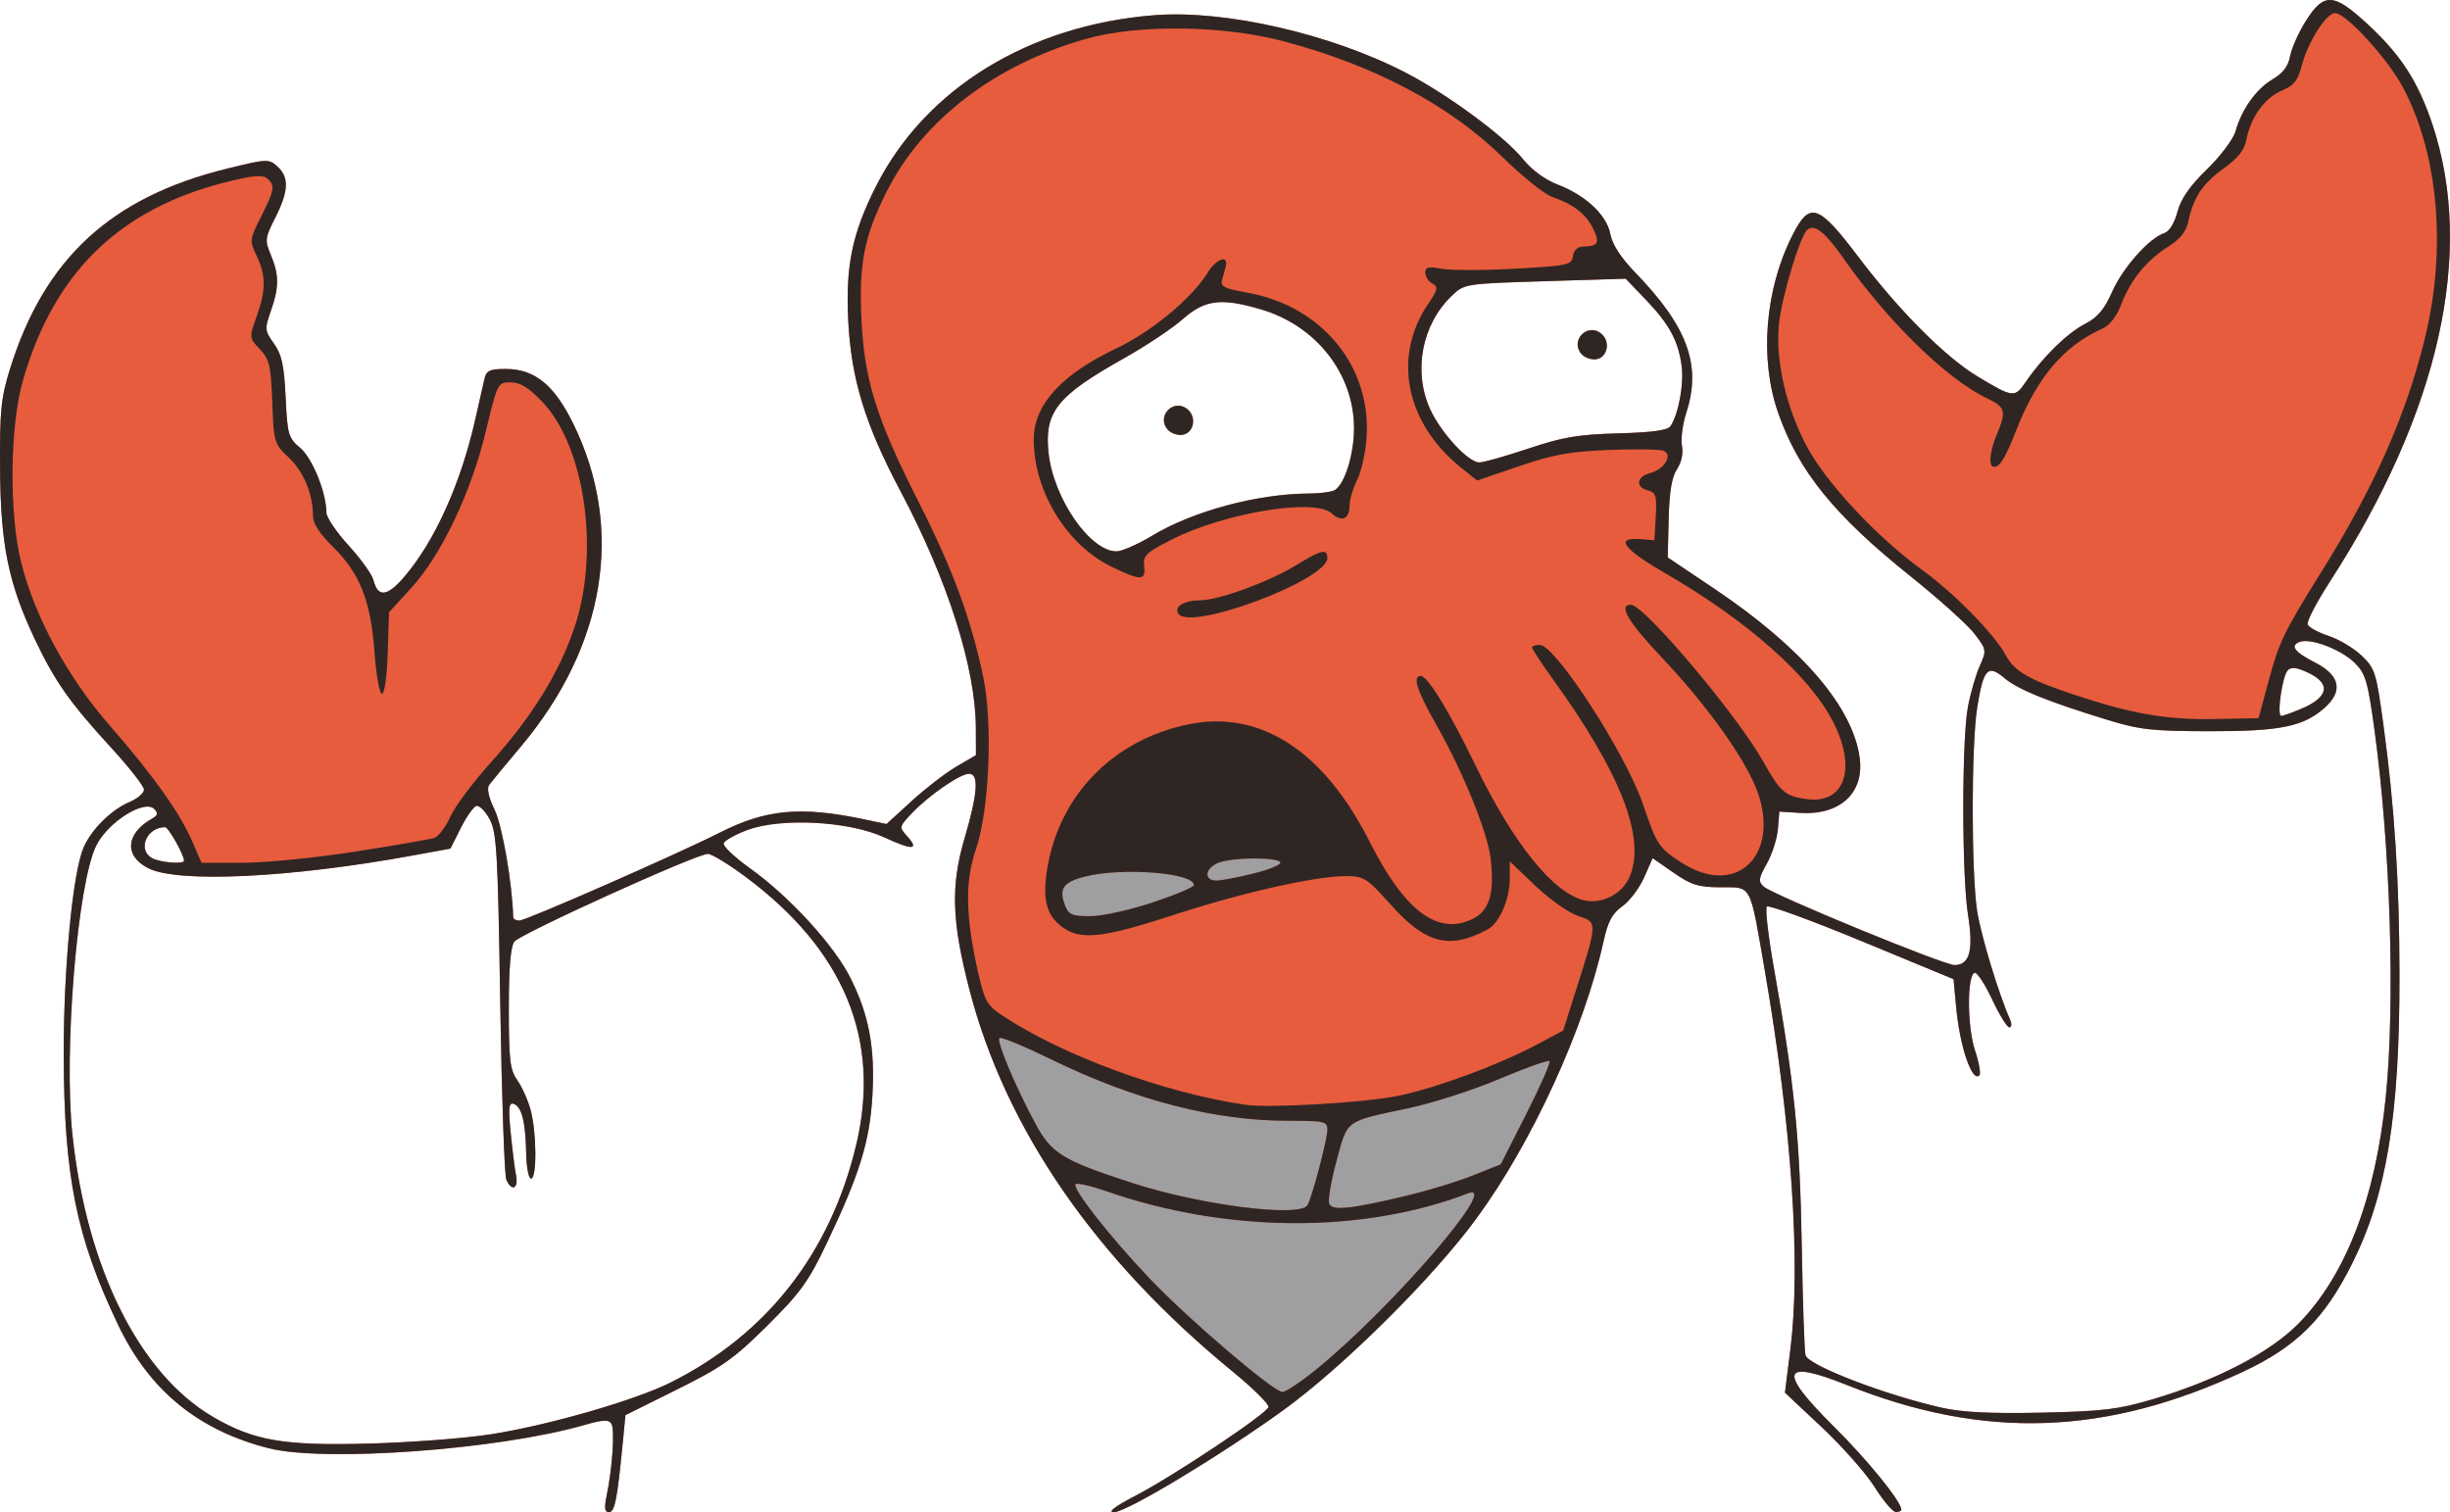
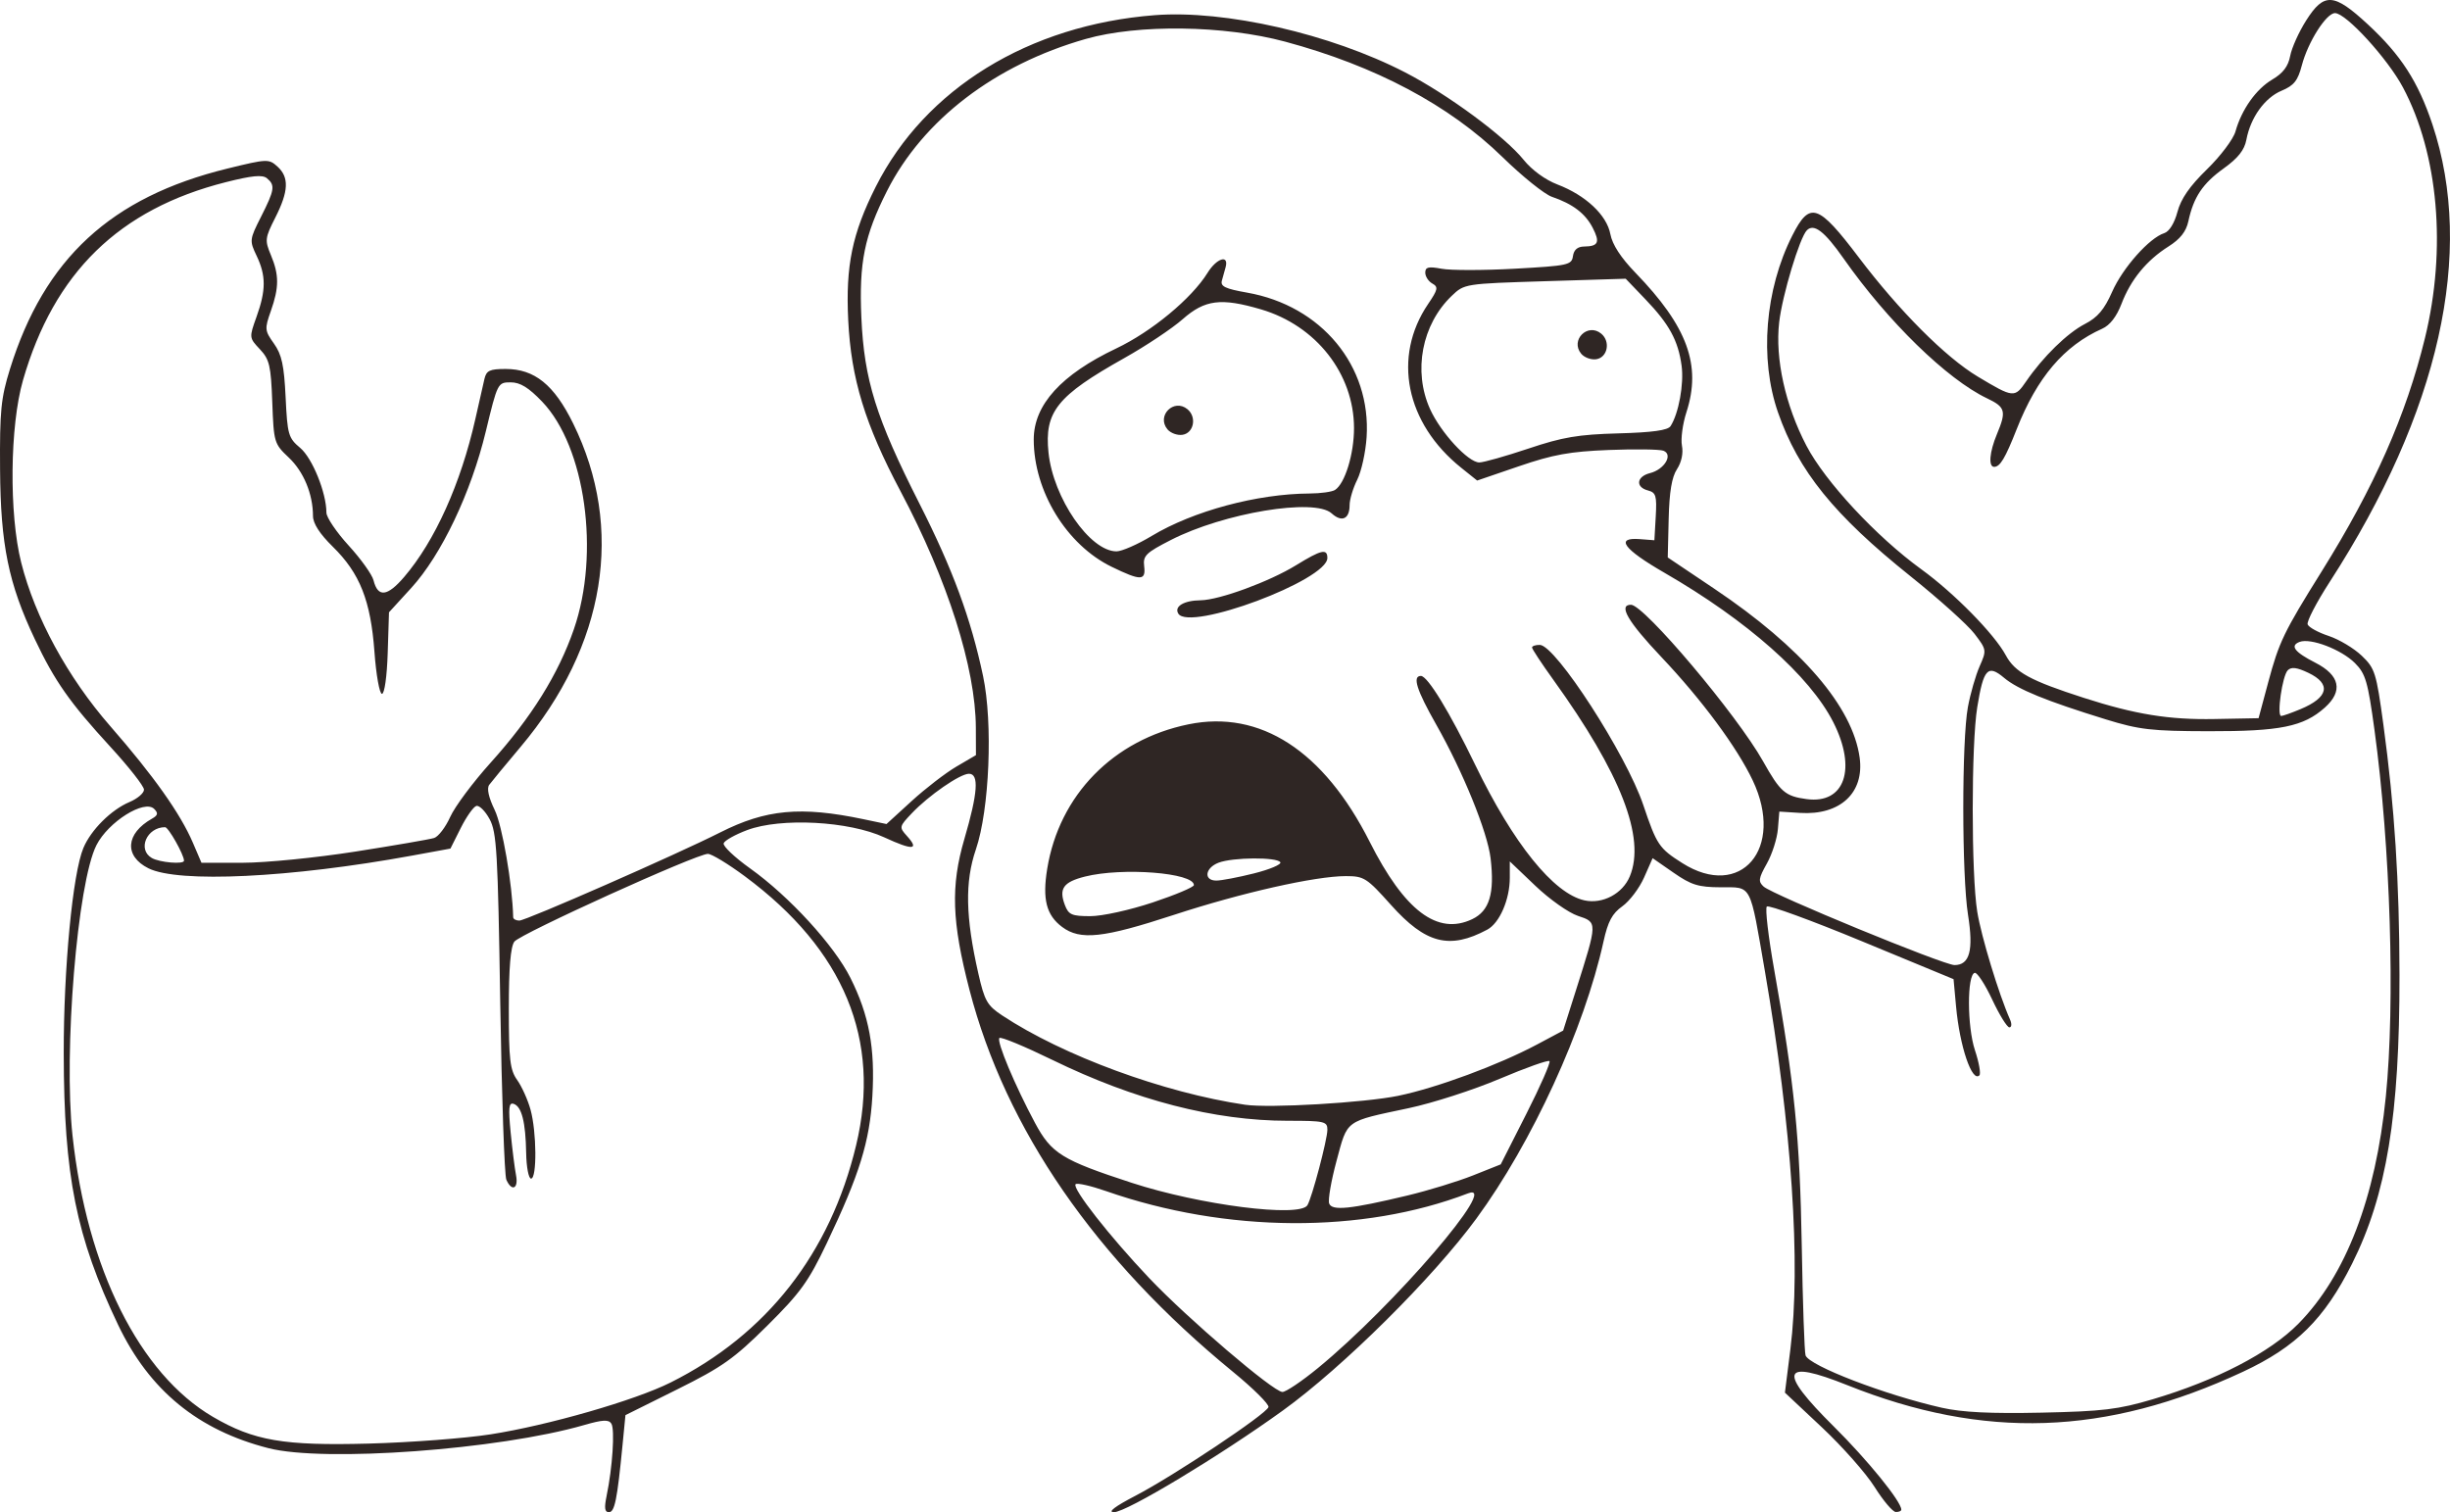
<svg xmlns="http://www.w3.org/2000/svg" version="1.1" viewBox="0 0 550.7 339.94">
  <g transform="translate(2.366,18.081)">
    <g transform="translate(-180.714,-521.429)">
-       <path fill="#9f9fa1" d="m531.27,735.29c-10.992,41.454-63.378,83.51-63.378,83.51s-58.283-37.363-71.081-95.51c42.031-98.644,72.487-62.601,134.46,12z" />
-       <path fill="#e75c3d" d="m314.71,839.54c1.307-6.249,1.871-14.845,1.061-16.156-0.598-0.968-1.933-0.898-6.161,0.321-19.138,5.52-58.353,8.391-70.897,5.192-15.865-4.047-26.793-13.006-33.817-27.724-9.444-19.787-12.178-33.428-12.224-60.997-0.032-19.129,2.017-40.527,4.425-46.225,1.722-4.074,6.242-8.571,10.366-10.314,1.788-0.755,3.25-2.004,3.25-2.776,0-0.771-3.393-5.098-7.54-9.615-9.158-9.975-12.52-14.764-16.996-24.212-5.926-12.508-7.701-21.195-7.816-38.244-0.088-13.065,0.198-15.964,2.223-22.475,7.721-24.834,22.725-38.671,48.877-45.075,8.942-2.19,9.314-2.205,11.25-0.452,2.656,2.403,2.525,5.537-0.477,11.462-2.333,4.603-2.392,5.103-1,8.435,1.867,4.469,1.864,7.264-0.013,12.585-1.416,4.013-1.38,4.39,0.701,7.312,1.757,2.467,2.279,4.871,2.624,12.069,0.402,8.412,0.613,9.142,3.283,11.388,2.732,2.299,5.886,10.091,5.886,14.542,0,1.061,2.251,4.391,5.002,7.401s5.266,6.528,5.59,7.818c0.98,3.904,3.097,3.672,6.888-0.757,6.908-8.07,12.725-20.98,15.997-35.5,0.837-3.714,1.756-7.765,2.042-9.003,0.439-1.899,1.183-2.25,4.769-2.25,6.502,0,10.884,3.538,15.171,12.248,11.615,23.603,7.337,49.956-11.801,72.695-3.386,4.023-6.564,7.869-7.063,8.546-0.583,0.791-0.141,2.814,1.236,5.658,1.711,3.534,3.983,16.718,4.153,24.103,0.01,0.412,0.634,0.75,1.389,0.75,1.49,0,35.395-14.882,45.129-19.808,10.291-5.209,18.128-5.936,32.198-2.986l5.198,1.09,5.648-5.162c3.106-2.839,7.63-6.323,10.052-7.743l4.404-2.581-0.022-6.155c-0.047-13.437-6.347-33.224-16.924-53.155-7.992-15.061-11.121-25.298-11.765-38.5-0.597-12.225,0.895-19.445,6.19-29.96,11.093-22.027,34.417-36.374,62.706-38.571,15.791-1.226,39.526,4.2,56.314,12.874,9.604,4.962,22.41,14.418,26.616,19.652,1.83,2.277,4.862,4.489,7.573,5.524,6.362,2.43,11.108,6.881,11.913,11.173,0.439,2.338,2.35,5.282,5.633,8.674,11.709,12.099,14.887,20.794,11.464,31.363-0.85,2.624-1.303,6.008-1.006,7.519,0.331,1.685-0.102,3.727-1.118,5.278-1.167,1.78-1.719,5.095-1.866,11.187l-0.209,8.658,10.5,7.051c19.587,13.153,31.069,26.505,32.638,37.952,1.084,7.909-4.393,12.992-13.386,12.422l-4.67-0.296-0.321,3.917c-0.177,2.154-1.295,5.651-2.486,7.769-1.877,3.34-1.973,4.028-0.72,5.171,1.999,1.825,40.46,17.643,42.898,17.643,3.425,0,4.313-3.302,3.04-11.311-1.401-8.817-1.417-39.173-0.025-46.689,0.56-3.025,1.748-7.15,2.64-9.167,1.592-3.602,1.572-3.731-1.153-7.303-1.526-2-8.017-7.835-14.426-12.966-17.16-13.739-25.173-23.652-29.744-36.795-4.197-12.068-2.936-27.631,3.224-39.786,3.929-7.753,5.789-7.135,14.957,4.971,9.097,12.012,19.478,22.411,26.701,26.747,8.033,4.822,8.315,4.851,10.877,1.112,3.804-5.552,9.255-10.879,13.234-12.933,2.856-1.474,4.349-3.241,6.116-7.237,2.382-5.386,8.36-12.113,11.708-13.176,1.125-0.357,2.29-2.234,2.965-4.778,0.783-2.949,2.749-5.784,6.64-9.574,3.041-2.962,5.921-6.787,6.402-8.5,1.391-4.96,4.635-9.532,8.295-11.692,2.397-1.414,3.567-2.959,4.003-5.284,0.339-1.807,1.951-5.391,3.582-7.963,4.033-6.359,6.224-6.225,13.866,0.851,7.45,6.897,11.303,12.862,14.515,22.472,9.633,28.817,1.578,64.725-23.077,102.87-2.977,4.606-5.209,8.906-4.96,9.555,0.249,0.649,2.369,1.812,4.711,2.585,2.342,0.773,5.689,2.773,7.439,4.445,2.989,2.857,3.283,3.792,4.881,15.54,2.513,18.478,3.587,35.22,3.613,56.289,0.038,31.505-2.894,49.349-10.659,64.859-6.217,12.418-12.565,18.703-24.532,24.286-30.823,14.38-58.19,15.307-88.925,3.01-14.851-5.942-15.715-3.294-3.033,9.293,7.631,7.573,15.171,16.864,15.171,18.693,0,0.313-0.562,0.548-1.25,0.522-0.688-0.026-2.825-2.555-4.75-5.618s-7.249-9.089-11.83-13.389l-8.33-7.819,1.227-9.751c2.394-19.019,0.313-49.994-5.699-84.824-3.481-20.168-2.871-19.004-9.975-19.029-5.008-0.018-6.599-0.511-10.591-3.283l-4.698-3.262-1.926,4.354c-1.059,2.395-3.256,5.301-4.881,6.458-2.286,1.628-3.244,3.418-4.232,7.908-4.32,19.627-16.076,45.251-28.583,62.304-9.815,13.381-29.965,33.37-43.481,43.132-14.097,10.181-35.164,22.868-37.975,22.868-1.494,0,0.167-1.272,4.846-3.709,8.629-4.495,29.414-18.351,29.879-19.916,0.184-0.619-3.397-4.18-7.958-7.914-30.96-25.345-51.102-54.538-59.24-85.858-3.988-15.349-4.258-23.349-1.148-33.964,3.023-10.319,3.326-14.638,1.027-14.638-2,0-9.056,4.878-12.851,8.883-2.85,3.008-2.876,3.131-1.089,5.106,2.872,3.173,1.31,3.269-5.088,0.312-7.928-3.664-23.24-4.479-30.819-1.641-2.704,1.013-5.086,2.35-5.294,2.972-0.207,0.622,2.467,3.16,5.942,5.64,8.801,6.28,18.901,17.305,22.558,24.623,4.199,8.402,5.564,15.779,4.926,26.606-0.601,10.191-2.894,17.585-10.234,33-4.116,8.644-5.93,11.16-13.371,18.55-7.485,7.434-10.13,9.306-20.253,14.339l-11.643,5.789-0.649,6.661c-1.206,12.389-1.768,15.161-3.072,15.161-0.952,0-1.079-0.961-0.496-3.75zm-26.13-13.75c12.976-2.023,32.481-7.639,40.518-11.667,21.63-10.839,35.856-29.039,41.685-53.33,5.681-23.675-2.688-43.91-25.003-60.453-3.745-2.776-7.487-5.047-8.317-5.047-2.553,0-42.167,17.966-43.497,19.727-0.856,1.133-1.25,5.886-1.25,15.06,0,11.531,0.264,13.775,1.887,16.059,1.038,1.46,2.385,4.454,2.994,6.654,1.383,4.992,1.463,15.5,0.119,15.5-0.55,0-1.045-2.587-1.1-5.75-0.121-6.971-1.005-10.452-2.808-11.053-1.091-0.364-1.223,0.878-0.68,6.426,0.37,3.782,0.914,8.114,1.21,9.627,0.594,3.041-0.964,3.757-2.178,1-0.424-0.963-1.041-18.85-1.371-39.75-0.536-33.944-0.792-38.354-2.395-41.314-0.987-1.823-2.331-3.152-2.986-2.955-0.655,0.197-2.232,2.434-3.503,4.971l-2.312,4.612-8.688,1.589c-27.222,4.98-52.484,6.194-59.189,2.844-5.508-2.751-5.146-7.809,0.799-11.164,1.33-0.751,1.438-1.226,0.493-2.179-2.186-2.208-10.314,2.885-12.982,8.134-4.286,8.431-7.418,46.427-5.381,65.277,3.233,29.918,15.047,53.586,31.57,63.247,9.184,5.37,15.885,6.52,35,6.006,9.35-0.251,21.663-1.184,27.363-2.073zm373.64-7.89c14.313-4.239,26.355-10.487,32.764-16.999,10.63-10.801,17.351-28.266,19.638-51.032,2.122-21.114,1.038-56.169-2.547-82.415-1.491-10.912-1.999-12.652-4.396-15.049-3.06-3.06-9.978-5.703-12.448-4.755-2.221,0.852-1.135,2.284,3.541,4.669,5.539,2.826,6.293,6.383,2.139,10.095-4.799,4.288-10.014,5.345-26.19,5.311-12.782-0.027-15.511-0.343-23.032-2.664-13.444-4.149-19.773-6.733-22.868-9.338-3.674-3.091-4.633-2.041-6.036,6.604-1.355,8.351-1.355,37.571,0,45.966,0.901,5.582,4.851,18.577,7.372,24.25,0.431,0.97,0.363,1.75-0.152,1.75-0.511,0-2.247-2.81-3.857-6.243-1.61-3.434-3.377-6.138-3.927-6.01-1.754,0.409-1.719,12.077,0.052,17.41,0.909,2.736,1.357,5.269,0.996,5.63-1.655,1.655-4.42-6.497-5.242-15.454l-0.566-6.168-20.62-8.526c-11.341-4.689-20.95-8.198-21.355-7.797-0.404,0.401,0.342,6.788,1.659,14.194,4.553,25.603,5.787,37.952,6.194,61.965,0.219,12.925,0.605,24.062,0.858,24.748,0.863,2.346,17.898,8.887,30.628,11.762,4.565,1.031,10.974,1.347,22.395,1.103,13.785-0.294,17.246-0.71,25-3.006zm-187.62-7.03c16.994-13.938,41.218-42.135,33.729-39.261-23.728,9.105-54.345,8.916-81.354-0.502-3.43-1.196-6.515-1.896-6.856-1.556-0.869,0.869,7.676,11.769,16.583,21.152,8.608,9.068,27.833,25.499,29.898,25.553,0.764,0.02,4.364-2.404,8-5.386zm-2.38-36.591c1.014-1.641,4.492-14.782,4.492-16.974,0-1.866-0.648-2.013-8.889-2.013-16.482,0-34.338-4.616-52.927-13.681-6.224-3.035-11.581-5.254-11.905-4.931-0.698,0.698,3.484,10.677,8.006,19.107,3.684,6.868,6.057,8.337,21.716,13.447,15.34,5.006,37.763,7.868,39.509,5.043zm22.491-2.187c4.675-1.118,11.304-3.149,14.731-4.514l6.231-2.482,5.75-11.337c3.163-6.236,5.507-11.58,5.21-11.877-0.297-0.297-5.337,1.494-11.201,3.979-5.864,2.485-15.062,5.453-20.441,6.594-14.483,3.074-13.7,2.502-16.221,11.846-1.212,4.494-1.958,8.812-1.657,9.597,0.649,1.692,4.716,1.274,17.598-1.805zm-57.252-65.882c5.089-1.695,9.252-3.451,9.252-3.902,0-2.774-16.083-4.03-24.489-1.914-4.865,1.225-5.912,2.713-4.508,6.407,0.827,2.175,1.554,2.491,5.72,2.491,2.663,0,8.861-1.362,14.025-3.083zm22.783-6.536c3.543-0.89,6.196-2.015,5.896-2.5-0.735-1.19-10.663-1.123-13.862,0.093-3.07,1.167-3.44,4.025-0.521,4.025,1.125,0,4.943-0.728,8.486-1.618zm-240.53-2.848c0-1.339-3.496-7.534-4.251-7.534-4.107,0-6.278,5.01-2.999,6.92,1.756,1.022,7.25,1.488,7.25,0.614zm475.75-34.073c6.31-2.636,6.959-5.68,1.743-8.167-2.559-1.22-3.809-1.375-4.613-0.571-1.224,1.224-2.523,10.277-1.475,10.277,0.364,0,2.319-0.692,4.345-1.539zm-258.24-38.92c9.33-5.618,23.717-9.488,35.496-9.548,2.475-0.013,5.045-0.369,5.711-0.793,2.239-1.423,4.289-8.089,4.279-13.918-0.021-12.2-8.52-23.041-20.922-26.686-8.971-2.636-12.597-2.181-17.584,2.208-2.377,2.093-8.274,6.023-13.104,8.734-15.151,8.503-18.01,12.067-17.061,21.263,1.053,10.206,9.312,22.199,15.288,22.199,1.183,0,4.737-1.557,7.897-3.46zm3.547-23.979c-2.53-3.048,1.462-7.04,4.51-4.51,2.137,1.773,1.416,5.381-1.149,5.748-1.148,0.164-2.661-0.393-3.362-1.237zm81.142,4.321c7.709-2.583,11.177-3.17,20.197-3.417,7.705-0.212,11.142-0.689,11.75-1.632,1.823-2.824,3.041-9.496,2.48-13.59-0.776-5.663-2.77-9.321-8.129-14.914l-4.437-4.631-18.127,0.56c-18.062,0.558-18.137,0.57-20.986,3.299-6.711,6.43-8.715,16.915-4.863,25.443,2.387,5.283,8.582,12,11.069,12,0.957,0,5.928-1.403,11.047-3.118zm11.858-21.321c-2.53-3.048,1.462-7.04,4.51-4.51,2.137,1.773,1.416,5.381-1.149,5.748-1.148,0.164-2.661-0.393-3.362-1.237z" />
      <path fill="#2f2624" d="m314.71,839.54c1.307-6.249,1.871-14.845,1.061-16.156-0.598-0.968-1.933-0.898-6.161,0.321-19.138,5.52-58.353,8.391-70.897,5.192-15.865-4.047-26.793-13.006-33.817-27.724-9.444-19.787-12.178-33.428-12.224-60.997-0.032-19.129,2.017-40.527,4.425-46.225,1.722-4.074,6.242-8.571,10.366-10.314,1.788-0.755,3.25-2.004,3.25-2.776,0-0.771-3.393-5.098-7.54-9.615-9.158-9.975-12.52-14.764-16.996-24.212-5.926-12.508-7.701-21.195-7.816-38.244-0.088-13.065,0.198-15.964,2.223-22.475,7.721-24.834,22.725-38.671,48.877-45.075,8.942-2.19,9.314-2.205,11.25-0.452,2.656,2.403,2.525,5.537-0.477,11.462-2.333,4.603-2.392,5.103-1,8.435,1.867,4.469,1.864,7.264-0.013,12.585-1.416,4.013-1.38,4.39,0.701,7.312,1.757,2.467,2.279,4.871,2.624,12.069,0.402,8.412,0.613,9.142,3.283,11.388,2.732,2.299,5.886,10.091,5.886,14.542,0,1.061,2.251,4.391,5.002,7.401s5.266,6.528,5.59,7.818c0.98,3.904,3.097,3.672,6.888-0.757,6.908-8.07,12.725-20.98,15.997-35.5,0.837-3.714,1.756-7.765,2.042-9.003,0.439-1.899,1.183-2.25,4.769-2.25,6.502,0,10.884,3.538,15.171,12.248,11.615,23.603,7.337,49.956-11.801,72.695-3.386,4.023-6.564,7.869-7.063,8.546-0.583,0.791-0.141,2.814,1.236,5.658,1.711,3.534,3.983,16.718,4.153,24.103,0.01,0.412,0.634,0.75,1.389,0.75,1.49,0,35.395-14.882,45.129-19.808,10.291-5.209,18.128-5.936,32.198-2.986l5.198,1.09,5.648-5.162c3.106-2.839,7.63-6.323,10.052-7.743l4.404-2.581-0.022-6.155c-0.047-13.437-6.347-33.224-16.924-53.155-7.992-15.061-11.121-25.298-11.765-38.5-0.597-12.225,0.895-19.445,6.19-29.96,11.093-22.027,34.417-36.374,62.706-38.571,15.791-1.226,39.526,4.2,56.314,12.874,9.604,4.962,22.41,14.418,26.616,19.652,1.83,2.277,4.862,4.489,7.573,5.524,6.362,2.43,11.108,6.881,11.913,11.173,0.439,2.338,2.35,5.282,5.633,8.674,11.709,12.099,14.887,20.794,11.464,31.363-0.85,2.624-1.303,6.008-1.006,7.519,0.331,1.685-0.102,3.727-1.118,5.278-1.167,1.78-1.719,5.095-1.866,11.187l-0.209,8.658,10.5,7.051c19.587,13.153,31.069,26.505,32.638,37.952,1.084,7.909-4.393,12.992-13.386,12.422l-4.67-0.296-0.321,3.917c-0.177,2.154-1.295,5.651-2.486,7.769-1.877,3.34-1.973,4.028-0.72,5.171,1.999,1.825,40.46,17.643,42.898,17.643,3.425,0,4.313-3.302,3.04-11.311-1.401-8.817-1.417-39.173-0.025-46.689,0.56-3.025,1.748-7.15,2.64-9.167,1.592-3.602,1.572-3.731-1.153-7.303-1.526-2-8.017-7.835-14.426-12.966-17.16-13.739-25.173-23.652-29.744-36.795-4.197-12.068-2.936-27.631,3.224-39.786,3.929-7.753,5.789-7.135,14.957,4.971,9.097,12.012,19.478,22.411,26.701,26.747,8.033,4.822,8.315,4.851,10.877,1.112,3.804-5.552,9.255-10.879,13.234-12.933,2.856-1.474,4.349-3.241,6.116-7.237,2.382-5.386,8.36-12.113,11.708-13.176,1.125-0.357,2.29-2.234,2.965-4.778,0.783-2.949,2.749-5.784,6.64-9.574,3.041-2.962,5.921-6.787,6.402-8.5,1.391-4.96,4.635-9.532,8.295-11.692,2.397-1.414,3.567-2.959,4.003-5.284,0.339-1.807,1.951-5.391,3.582-7.963,4.033-6.359,6.224-6.225,13.866,0.851,7.45,6.897,11.303,12.862,14.515,22.472,9.633,28.817,1.578,64.725-23.077,102.87-2.977,4.606-5.209,8.906-4.96,9.555,0.249,0.649,2.369,1.812,4.711,2.585,2.342,0.773,5.689,2.773,7.439,4.445,2.989,2.857,3.283,3.792,4.881,15.54,2.513,18.478,3.587,35.22,3.613,56.289,0.038,31.505-2.894,49.349-10.659,64.859-6.217,12.418-12.565,18.703-24.532,24.286-30.823,14.38-58.19,15.307-88.925,3.01-14.851-5.942-15.715-3.294-3.033,9.293,7.631,7.573,15.171,16.864,15.171,18.693,0,0.313-0.562,0.548-1.25,0.522-0.688-0.026-2.825-2.555-4.75-5.618s-7.249-9.089-11.83-13.389l-8.33-7.819,1.227-9.751c2.394-19.019,0.313-49.994-5.699-84.824-3.481-20.168-2.871-19.004-9.975-19.029-5.008-0.018-6.599-0.511-10.591-3.283l-4.698-3.262-1.926,4.354c-1.059,2.395-3.256,5.301-4.881,6.458-2.286,1.628-3.244,3.418-4.232,7.908-4.32,19.627-16.076,45.251-28.583,62.304-9.815,13.381-29.965,33.37-43.481,43.132-14.097,10.181-35.164,22.868-37.975,22.868-1.494,0,0.167-1.272,4.846-3.709,8.629-4.495,29.414-18.351,29.879-19.916,0.184-0.619-3.397-4.18-7.958-7.914-30.96-25.345-51.102-54.538-59.24-85.858-3.988-15.349-4.258-23.349-1.148-33.964,3.023-10.319,3.326-14.638,1.027-14.638-2,0-9.056,4.878-12.851,8.883-2.85,3.008-2.876,3.131-1.089,5.106,2.872,3.173,1.31,3.269-5.088,0.312-7.928-3.664-23.24-4.479-30.819-1.641-2.704,1.013-5.086,2.35-5.294,2.972-0.207,0.622,2.467,3.16,5.942,5.64,8.801,6.28,18.901,17.305,22.558,24.623,4.199,8.402,5.564,15.779,4.926,26.606-0.601,10.191-2.894,17.585-10.234,33-4.116,8.644-5.93,11.16-13.371,18.55-7.485,7.434-10.13,9.306-20.253,14.339l-11.643,5.789-0.649,6.661c-1.206,12.389-1.768,15.161-3.072,15.161-0.952,0-1.079-0.961-0.496-3.75zm-26.13-13.75c12.976-2.023,32.481-7.639,40.518-11.667,21.63-10.839,35.856-29.039,41.685-53.33,5.681-23.675-2.688-43.91-25.003-60.453-3.745-2.776-7.487-5.047-8.317-5.047-2.553,0-42.167,17.966-43.497,19.727-0.856,1.133-1.25,5.886-1.25,15.06,0,11.531,0.264,13.775,1.887,16.059,1.038,1.46,2.385,4.454,2.994,6.654,1.383,4.992,1.463,15.5,0.119,15.5-0.55,0-1.045-2.587-1.1-5.75-0.121-6.971-1.005-10.452-2.808-11.053-1.091-0.364-1.223,0.878-0.68,6.426,0.37,3.782,0.914,8.114,1.21,9.627,0.594,3.041-0.964,3.757-2.178,1-0.424-0.963-1.041-18.85-1.371-39.75-0.536-33.944-0.792-38.354-2.395-41.314-0.987-1.823-2.331-3.152-2.986-2.955-0.655,0.197-2.232,2.434-3.503,4.971l-2.312,4.612-8.688,1.589c-27.222,4.98-52.484,6.194-59.189,2.844-5.508-2.751-5.146-7.809,0.799-11.164,1.33-0.751,1.438-1.226,0.493-2.179-2.186-2.208-10.314,2.885-12.982,8.134-4.286,8.431-7.418,46.427-5.381,65.277,3.233,29.918,15.047,53.586,31.57,63.247,9.184,5.37,15.885,6.52,35,6.006,9.35-0.251,21.663-1.184,27.363-2.073zm373.64-7.89c14.313-4.239,26.355-10.487,32.764-16.999,10.63-10.801,17.351-28.266,19.638-51.032,2.122-21.114,1.038-56.169-2.547-82.415-1.491-10.912-1.999-12.652-4.396-15.049-3.06-3.06-9.978-5.703-12.448-4.755-2.221,0.852-1.135,2.284,3.541,4.669,5.539,2.826,6.293,6.383,2.139,10.095-4.799,4.288-10.014,5.345-26.19,5.311-12.782-0.027-15.511-0.343-23.032-2.664-13.444-4.149-19.773-6.733-22.868-9.338-3.674-3.091-4.633-2.041-6.036,6.604-1.355,8.351-1.355,37.571,0,45.966,0.901,5.582,4.851,18.577,7.372,24.25,0.431,0.97,0.363,1.75-0.152,1.75-0.511,0-2.247-2.81-3.857-6.243-1.61-3.434-3.377-6.138-3.927-6.01-1.754,0.409-1.719,12.077,0.052,17.41,0.909,2.736,1.357,5.269,0.996,5.63-1.655,1.655-4.42-6.497-5.242-15.454l-0.566-6.168-20.62-8.526c-11.341-4.689-20.95-8.198-21.355-7.797-0.404,0.401,0.342,6.788,1.659,14.194,4.553,25.603,5.787,37.952,6.194,61.965,0.219,12.925,0.605,24.062,0.858,24.748,0.863,2.346,17.898,8.887,30.628,11.762,4.565,1.031,10.974,1.347,22.395,1.103,13.785-0.294,17.246-0.71,25-3.006zm-187.62-7.03c16.994-13.938,41.218-42.135,33.729-39.261-23.728,9.105-54.345,8.916-81.354-0.502-3.43-1.196-6.515-1.896-6.856-1.556-0.869,0.869,7.676,11.769,16.583,21.152,8.608,9.068,27.833,25.499,29.898,25.553,0.764,0.02,4.364-2.404,8-5.386zm-2.38-36.591c1.014-1.641,4.492-14.782,4.492-16.974,0-1.866-0.648-2.013-8.889-2.013-16.482,0-34.338-4.616-52.927-13.681-6.224-3.035-11.581-5.254-11.905-4.931-0.698,0.698,3.484,10.677,8.006,19.107,3.684,6.868,6.057,8.337,21.716,13.447,15.34,5.006,37.763,7.868,39.509,5.043zm22.491-2.187c4.675-1.118,11.304-3.149,14.731-4.514l6.231-2.482,5.75-11.337c3.163-6.236,5.507-11.58,5.21-11.877-0.297-0.297-5.337,1.494-11.201,3.979-5.864,2.485-15.062,5.453-20.441,6.594-14.483,3.074-13.7,2.502-16.221,11.846-1.212,4.494-1.958,8.812-1.657,9.597,0.649,1.692,4.716,1.274,17.598-1.805zm-2.004-22.429c8.556-1.762,22.519-6.929,31.137-11.522l5.862-3.124,2.893-9.112c4.862-15.314,4.859-15.211,0.433-16.671-2.088-0.689-6.389-3.726-9.558-6.749l-5.762-5.496v3.684c0,4.878-2.298,10.174-5.055,11.649-8.493,4.545-13.855,3.17-21.659-5.557-5.436-6.079-6.049-6.471-10.129-6.471-6.876-0.001-23.445,3.734-38.657,8.714-15.934,5.217-21.035,5.768-25.122,2.717-3.553-2.652-4.469-6.227-3.353-13.082,2.696-16.566,14.852-29.001,31.741-32.47,16.13-3.313,30.406,5.935,40.735,26.388,7.846,15.537,15.253,21.128,23.058,17.406,3.871-1.846,5.062-5.793,4.127-13.685-0.699-5.902-6.216-19.47-12.22-30.051-4.426-7.8-5.414-10.938-3.443-10.938,1.507,0,6.449,8.095,12.21,20,8.564,17.698,17.62,28.93,24.553,30.453,4.076,0.895,8.575-1.491,10.198-5.411,3.593-8.674-2.025-23.102-17.202-44.182-2.629-3.652-4.78-6.914-4.78-7.25,0-0.336,0.787-0.599,1.75-0.584,3.546,0.053,19.429,24.631,23.253,35.984,3.024,8.977,3.539,9.744,8.764,13.058,13.16,8.346,23.088-3.29,15.842-18.567-3.534-7.45-11.444-18.137-20.529-27.734-7.557-7.983-9.758-11.766-6.846-11.766,2.947,0,23.828,24.74,29.683,35.169,3.892,6.933,4.974,7.873,9.809,8.521,8.563,1.149,11.315-6.811,5.98-17.301-5.29-10.403-19.364-22.857-37.957-33.588-9.225-5.324-11.171-7.998-5.5-7.555l3.25,0.254,0.305-5.329c0.267-4.671,0.051-5.396-1.75-5.867-2.86-0.748-2.571-3.136,0.471-3.9,3.232-0.811,5.242-4.172,3.008-5.029-0.854-0.328-6.385-0.403-12.293-0.169-8.747,0.347-12.49,1.025-20.161,3.648l-9.419,3.221-3.58-2.868c-12.498-10.012-15.511-24.926-7.438-36.823,2.212-3.26,2.327-3.822,0.939-4.599-0.87-0.487-1.582-1.588-1.582-2.447,0-1.258,0.716-1.427,3.687-0.87,2.028,0.38,9.429,0.374,16.447-0.014,11.987-0.663,12.779-0.834,13.063-2.83,0.202-1.417,1.034-2.135,2.5-2.155,3.221-0.044,3.629-0.939,1.928-4.229-1.663-3.216-4.466-5.343-9.157-6.948-1.668-0.571-6.661-4.583-11.096-8.915-11.954-11.678-28.564-20.503-48.872-25.965-13.714-3.689-33.048-3.953-44.791-0.612-20.43,5.812-36.636,18.209-44.709,34.2-5.073,10.049-6.294,16.082-5.751,28.416,0.616,14.017,3.293,22.593,13.07,41.871,7.451,14.693,11.538,25.769,14.282,38.713,2.247,10.599,1.443,30.054-1.613,39-2.495,7.307-2.338,15.166,0.558,27.9,1.399,6.151,1.988,7.187,5.354,9.414,13.671,9.047,36.356,17.389,54.601,20.079,5.454,0.804,26.863-0.451,34.496-2.023zm-49.5-108.37c-0.996-1.611,1.248-2.96,5-3.006,4.204-0.051,15.462-4.184,21.474-7.883,5.652-3.478,7.026-3.795,7.026-1.623,0,4.992-30.993,16.568-33.5,12.513zm-15-10.538c-10.119-4.922-17.5-16.993-17.5-28.617,0-7.781,6.174-14.59,18.558-20.469,7.936-3.767,16.956-11.236,20.507-16.982,2.049-3.316,4.853-4.192,4.063-1.269-0.205,0.756-0.58,2.108-0.835,3.003-0.371,1.303,0.758,1.843,5.656,2.706,16.734,2.948,27.916,16.475,26.871,32.507-0.221,3.387-1.171,7.69-2.111,9.562-0.94,1.872-1.709,4.433-1.709,5.691,0,3.144-1.746,3.945-4.052,1.858-3.847-3.481-24.204-0.106-36.119,5.988-5.63,2.88-6.294,3.531-6.008,5.898,0.399,3.3-0.752,3.319-7.322,0.124zm9.004-6.922c9.33-5.618,23.717-9.488,35.496-9.548,2.475-0.013,5.045-0.369,5.711-0.793,2.239-1.423,4.289-8.089,4.279-13.918-0.021-12.2-8.52-23.041-20.922-26.686-8.971-2.636-12.597-2.181-17.584,2.208-2.377,2.093-8.274,6.023-13.104,8.734-15.151,8.503-18.01,12.067-17.061,21.263,1.053,10.206,9.312,22.199,15.288,22.199,1.183,0,4.737-1.557,7.897-3.46zm3.547-23.979c-2.53-3.048,1.462-7.04,4.51-4.51,2.137,1.773,1.416,5.381-1.149,5.748-1.148,0.164-2.661-0.393-3.362-1.237zm-3.303,106.36c5.089-1.695,9.252-3.451,9.252-3.902,0-2.774-16.083-4.03-24.489-1.914-4.865,1.225-5.912,2.713-4.508,6.407,0.827,2.175,1.554,2.491,5.72,2.491,2.663,0,8.861-1.362,14.025-3.083zm22.783-6.536c3.543-0.89,6.196-2.015,5.896-2.5-0.735-1.19-10.663-1.123-13.862,0.093-3.07,1.167-3.44,4.025-0.521,4.025,1.125,0,4.943-0.728,8.486-1.618zm-240.53-2.848c0-1.339-3.496-7.534-4.251-7.534-4.107,0-6.278,5.01-2.999,6.92,1.756,1.022,7.25,1.488,7.25,0.614zm38.49-2.045c8.795-1.379,16.773-2.755,17.73-3.058,0.957-0.304,2.585-2.437,3.618-4.741s5.121-7.789,9.085-12.189c9.161-10.169,15.202-19.855,18.712-30,5.913-17.093,2.576-41.026-7.135-51.16-3.049-3.182-4.938-4.34-7.08-4.338-2.891,0.001-2.949,0.118-5.575,11.006-3.332,13.817-9.991,27.801-16.77,35.219l-4.997,5.467-0.29,9.159c-0.165,5.233-0.718,9.165-1.29,9.173-0.55,0.008-1.311-4.236-1.69-9.431-0.843-11.531-3.274-17.671-9.368-23.652-2.94-2.885-4.444-5.219-4.447-6.901-0.011-4.935-2.1-9.979-5.436-13.125-3.296-3.109-3.383-3.4-3.717-12.471-0.302-8.215-0.624-9.588-2.783-11.885-2.431-2.586-2.434-2.616-0.745-7.329,2.131-5.945,2.134-9.226,0.011-13.676-1.633-3.425-1.609-3.642,1-8.798,3.047-6.023,3.208-7.07,1.325-8.633-1.01-0.838-3.337-0.618-9.25,0.877-23.986,6.062-38.609,20.337-45.584,44.498-2.965,10.271-3.164,30.07-0.412,41,3.104,12.325,10.455,25.831,20.023,36.787,9.717,11.127,15.761,19.656,18.569,26.206l1.932,4.507,9.286-0.003c5.107-0.001,16.481-1.13,25.276-2.509zm429.97-37.989c2.464-9.174,3.49-11.305,12.037-25,11.823-18.943,18.977-35.105,23.212-52.44,4.899-20.049,3.031-41.364-4.936-56.346-3.451-6.49-12.799-16.714-15.282-16.714-1.962,0-6.078,6.488-7.457,11.753-0.901,3.441-1.77,4.527-4.553,5.69-3.78,1.58-6.973,6.026-7.909,11.017-0.435,2.318-1.867,4.13-5.099,6.452-4.734,3.4-6.772,6.449-7.943,11.882-0.497,2.308-1.83,4.001-4.453,5.657-4.932,3.114-8.497,7.46-10.571,12.89-1.102,2.886-2.611,4.832-4.348,5.607-8.57,3.825-14.626,10.937-19.204,22.552-2.59,6.57-3.743,8.5-5.078,8.5-1.334,0-1.051-3.341,0.622-7.346,2.167-5.187,1.921-6.083-2.219-8.057-9.004-4.294-22.304-17.258-32.248-31.435-4.287-6.112-6.658-7.936-8.247-6.346-1.618,1.618-5.532,14.613-6.23,20.685-0.939,8.165,1.382,18.674,6.127,27.752,4.221,8.076,15.735,20.46,25.818,27.77,7.385,5.354,16.413,14.544,18.992,19.332,2.06,3.825,5.479,5.691,17.558,9.58,11.526,3.712,19.145,4.945,29.357,4.752l9.906-0.187,2.149-8zm7.286,5.961c6.31-2.636,6.959-5.68,1.743-8.167-2.559-1.22-3.809-1.375-4.613-0.571-1.224,1.224-2.523,10.277-1.475,10.277,0.364,0,2.319-0.692,4.345-1.539zm-173.55-58.57c7.709-2.583,11.177-3.17,20.197-3.417,7.705-0.212,11.142-0.689,11.75-1.632,1.823-2.824,3.041-9.496,2.48-13.59-0.776-5.663-2.77-9.321-8.129-14.914l-4.437-4.631-18.127,0.56c-18.062,0.558-18.137,0.57-20.986,3.299-6.711,6.43-8.715,16.915-4.863,25.443,2.387,5.283,8.582,12,11.069,12,0.957,0,5.928-1.403,11.047-3.118zm11.858-21.321c-2.53-3.048,1.462-7.04,4.51-4.51,2.137,1.773,1.416,5.381-1.149,5.748-1.148,0.164-2.661-0.393-3.362-1.237z" />
    </g>
  </g>
</svg>